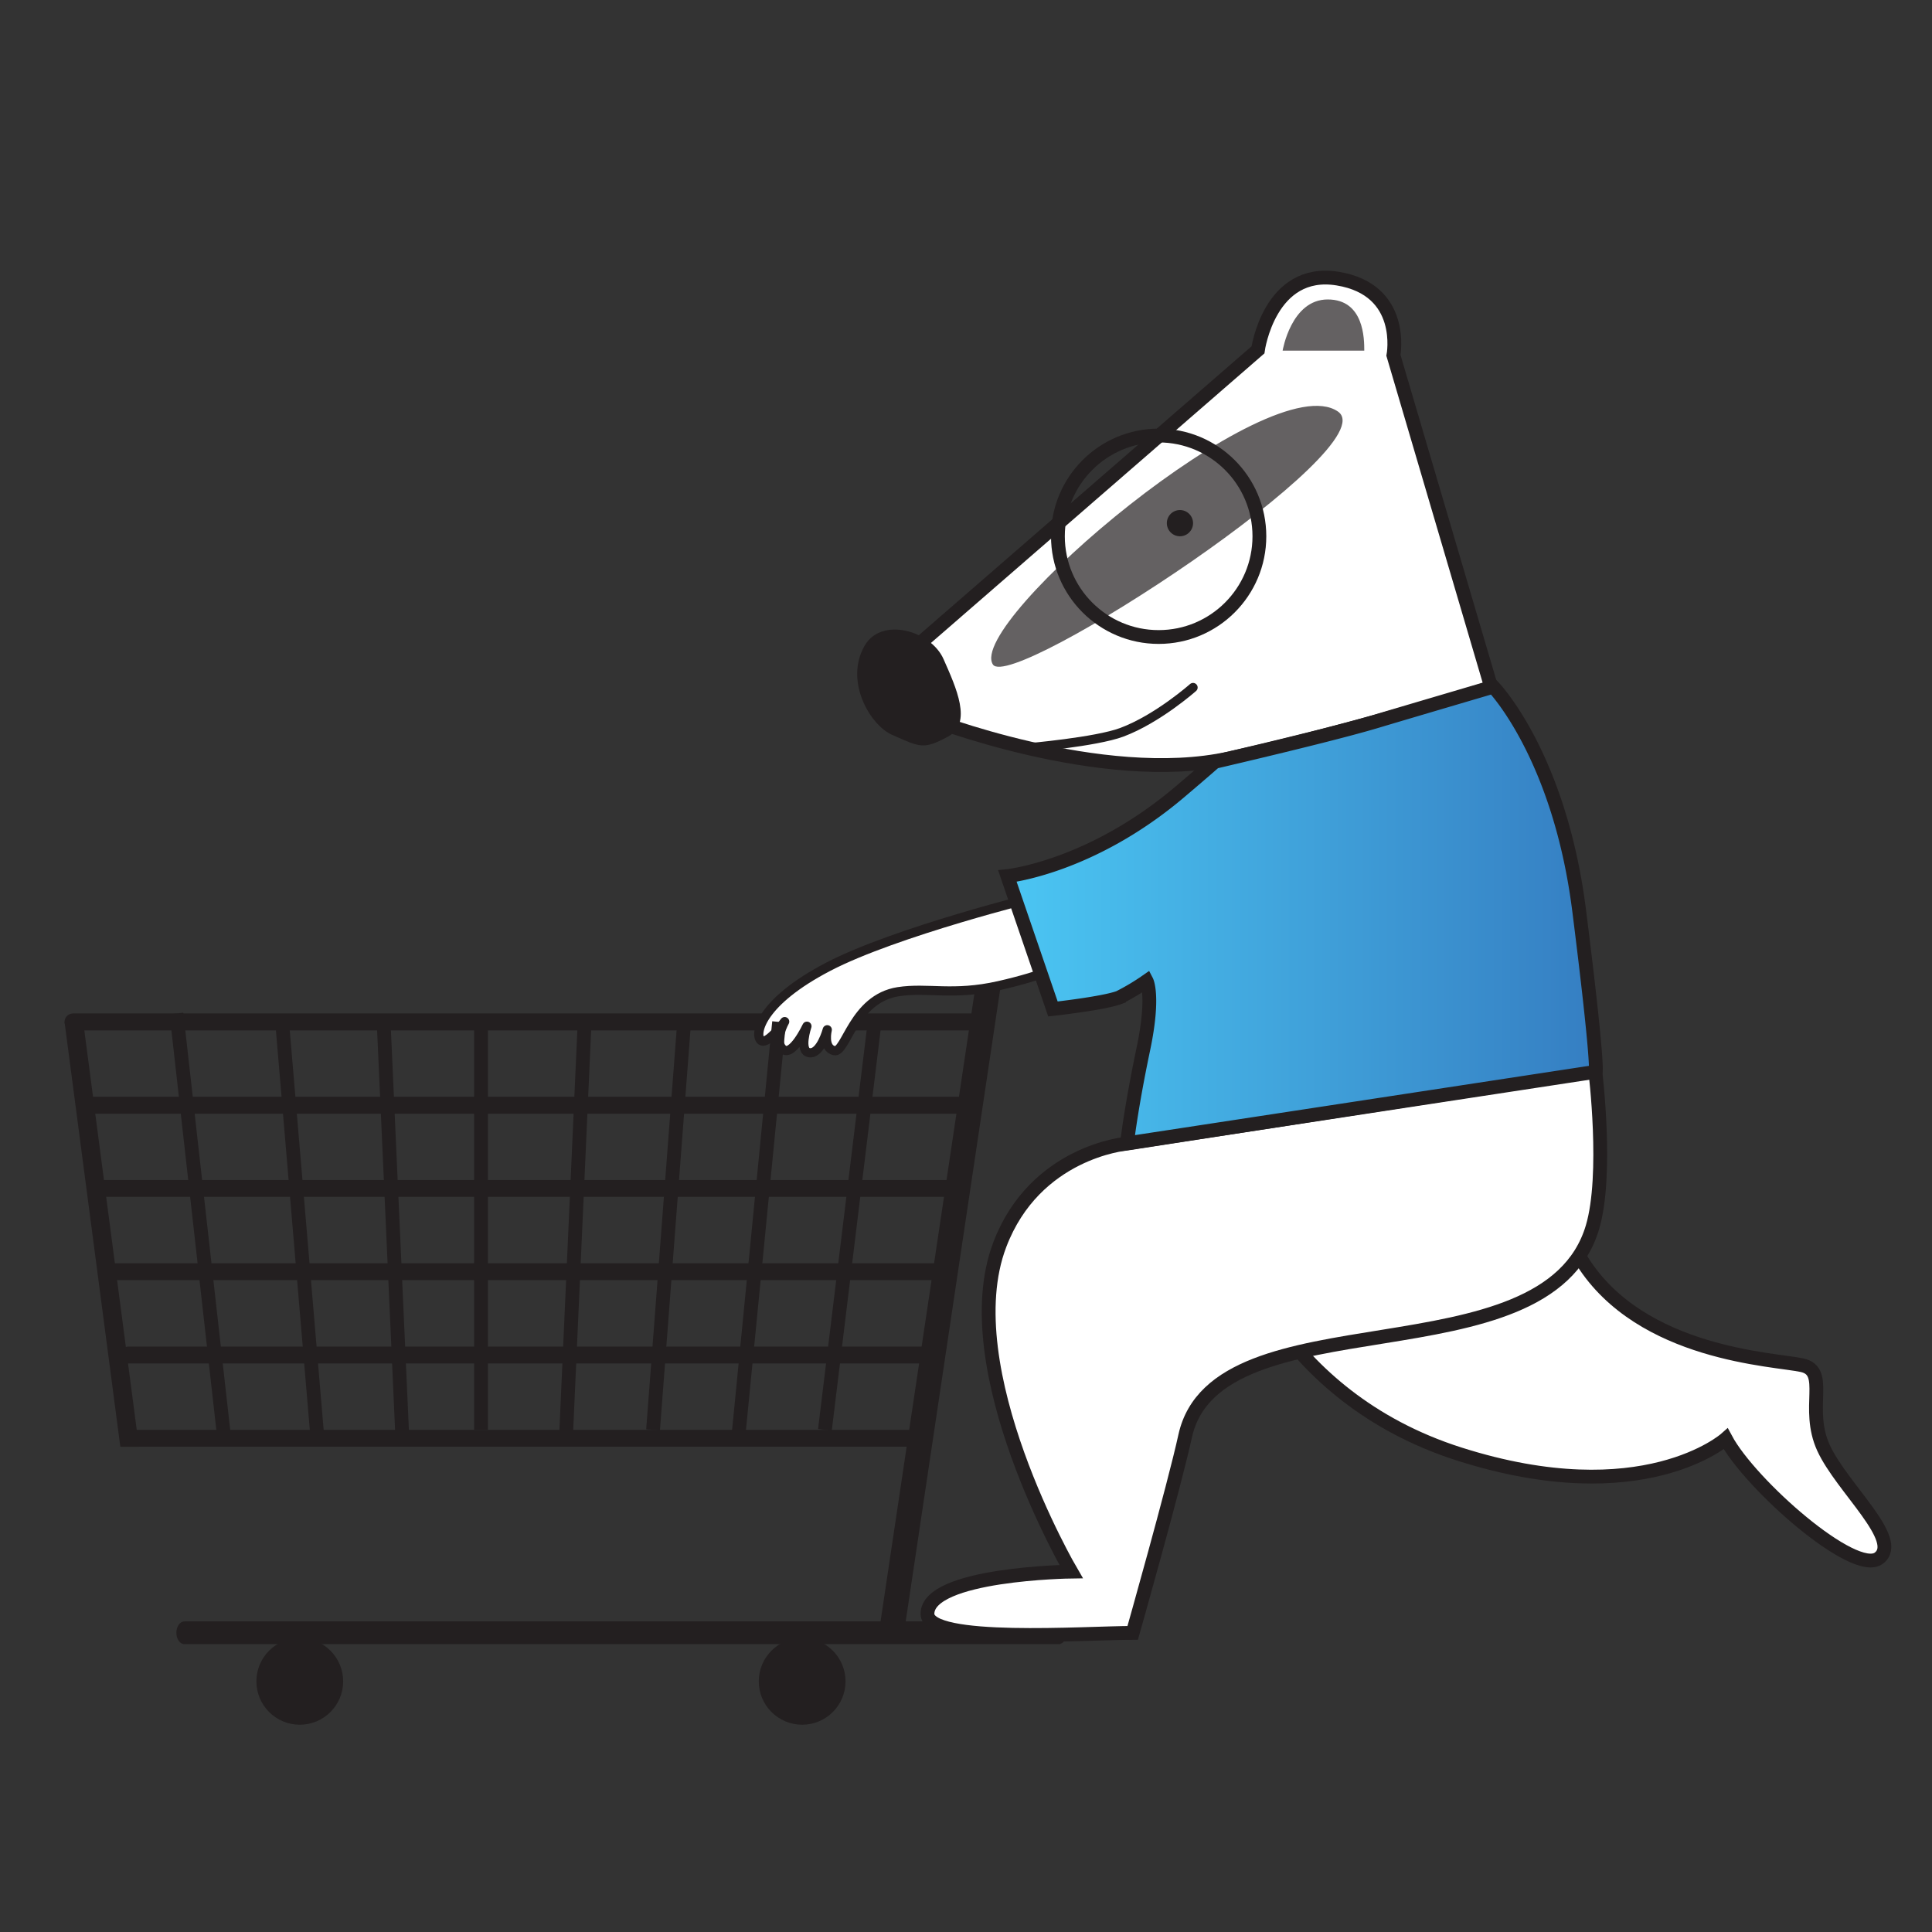
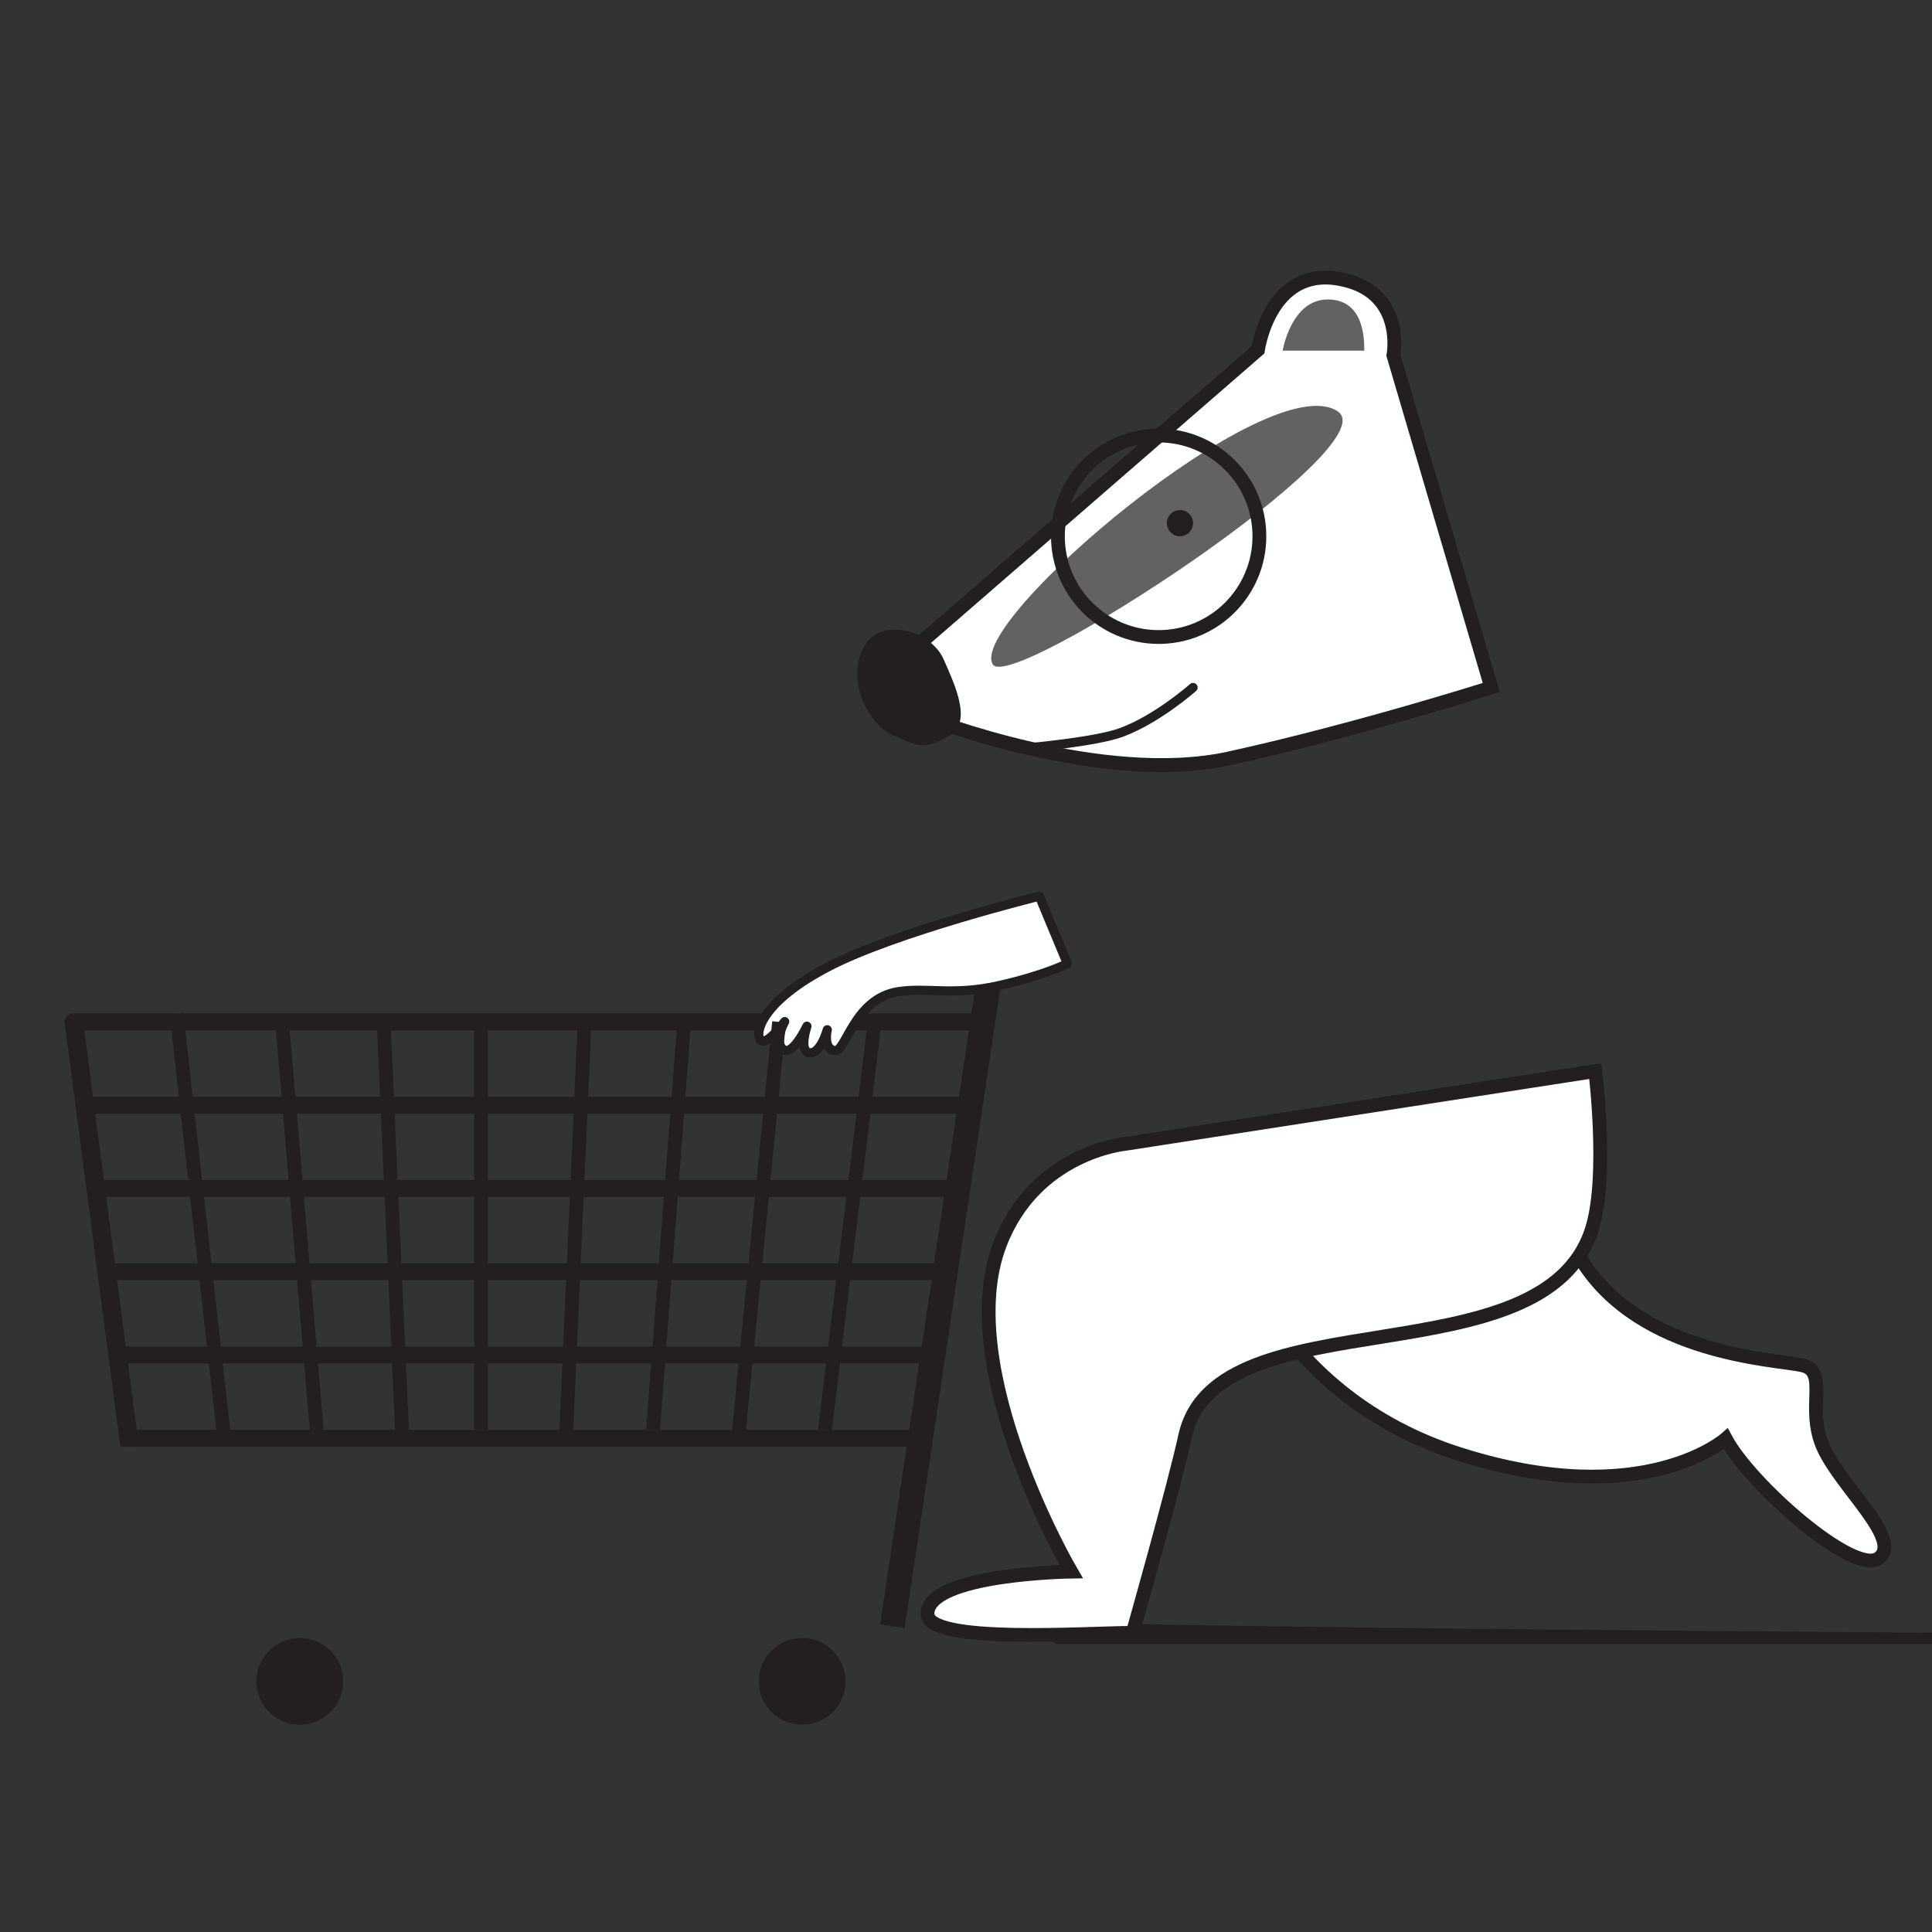
<svg xmlns="http://www.w3.org/2000/svg" xmlns:xlink="http://www.w3.org/1999/xlink" viewBox="0 0 420 420">
  <rect x="0" y="0" width="420" height="420" fill="#333333" stroke="none" />
  <defs>
    <linearGradient id="linear-gradient" x1="218.97" y1="198.92" x2="346.93" y2="198.92" gradientUnits="userSpaceOnUse">
      <stop offset="0" stop-color="#4bc6f3" />
      <stop offset="1" stop-color="#357ec2" />
    </linearGradient>
    <linearGradient id="linear-gradient-2" x1="38.36" y1="266.49" x2="48.74" y2="266.49" xlink:href="#linear-gradient" />
    <linearGradient id="linear-gradient-3" x1="61.33" y1="267.41" x2="69.01" y2="267.41" xlink:href="#linear-gradient" />
    <linearGradient id="linear-gradient-4" x1="83.4" y1="267.41" x2="87.47" y2="267.41" xlink:href="#linear-gradient" />
    <linearGradient id="linear-gradient-5" x1="104.57" y1="266.5" x2="104.57" y2="266.5" xlink:href="#linear-gradient" />
    <linearGradient id="linear-gradient-6" x1="123.03" y1="267.41" x2="127.09" y2="267.41" xlink:href="#linear-gradient" />
    <linearGradient id="linear-gradient-7" x1="141.97" y1="266.5" x2="148.73" y2="266.5" xlink:href="#linear-gradient" />
    <linearGradient id="linear-gradient-8" x1="160.48" y1="267.41" x2="169.37" y2="267.41" xlink:href="#linear-gradient" />
    <linearGradient id="linear-gradient-9" x1="179.33" y1="266.5" x2="190.14" y2="266.5" xlink:href="#linear-gradient" />
  </defs>
  <g id="Spl._trgovine" data-name="Spl. trgovine">
    <rect x="14.03" y="220.32" width="199.05" height="3.69" rx="1.85" style="fill:#231f20" />
    <rect x="17.39" y="238.42" width="193.85" height="3.69" rx="1.85" style="fill:#231f20" />
    <rect x="20.28" y="256.52" width="189.11" height="3.67" rx="1.83" style="fill:#231f20" />
    <path d="M204.41,274.62H24.73a1.83,1.83,0,0,0-1.8,1.84h0a1.82,1.82,0,0,0,1.8,1.83H204.41a1.82,1.82,0,0,0,1.8-1.83h0A1.83,1.83,0,0,0,204.41,274.62Z" style="fill:#231f20" />
    <path d="M201.63,292.73H27.93a1.8,1.8,0,0,0-1.77,1.83h0a1.81,1.81,0,0,0,1.77,1.84h173.7a1.81,1.81,0,0,0,1.77-1.84h0A1.8,1.8,0,0,0,201.63,292.73Z" style="fill:#231f20" />
    <path d="M198.15,310.83H27.89a1.78,1.78,0,0,0-1.73,1.83h0a1.78,1.78,0,0,0,1.73,1.84H198.15a1.78,1.78,0,0,0,1.73-1.84h0A1.78,1.78,0,0,0,198.15,310.83Z" style="fill:#231f20" />
    <polygon points="30.21 314.52 26.16 314.52 14.03 222.16 18.09 222.16 30.21 314.52" style="fill:#231f20" />
    <rect x="202.13" y="208.07" width="5.41" height="146.27" transform="translate(43.79 -27.18) rotate(8.5)" style="fill:#231f20" />
-     <path d="M230.11,352.48h-190c-1,0-1.77,1.11-1.77,2.47v0c0,1.37.79,2.48,1.77,2.48h190c1,0,1.78-1.11,1.78-2.48v0C231.89,353.59,231.09,352.48,230.11,352.48Z" style="fill:#231f20" />
+     <path d="M230.11,352.48c-1,0-1.77,1.11-1.77,2.47v0c0,1.37.79,2.48,1.77,2.48h190c1,0,1.78-1.11,1.78-2.48v0C231.89,353.59,231.09,352.48,230.11,352.48Z" style="fill:#231f20" />
    <path d="M338.07,247.55s-.18,17,5.91,26.63c12.86,20.38,41.81,21.28,47.79,22.61s.67,9.32,4.66,18,17.29,20,12,23.95-27.94-16-33.26-25.94c0,0-18,16-57.87,3.32s-49.33-47.22-49.33-47.22Z" style="fill:#fff;stroke:#231f20;stroke-linecap:round;stroke-miterlimit:10;stroke-width:3px" />
    <path d="M225.94,194.82s-31.24,7.7-45.9,15.35-16,14.47-14.71,15.92,5.25-4,5.25-4-2.42,4.24-.38,6,5.22-5,5.22-5-1.86,5.49.57,5.77,3.85-5,3.85-5-1,4,1.53,4.55,4.14-11.28,13.86-12.82c6.47-1,11.88.94,21.91-1.32s14.9-4.78,14.9-4.78Z" style="fill:#fff;stroke:#231f20;stroke-linecap:round;stroke-linejoin:round;stroke-width:2px" />
    <path d="M273.47,76.06l-75,65.12,2.9,14.8s38.09,15,65.94,8.87,56.88-15.39,56.88-15.39L302.92,77.25S305.66,63,290.81,60.57,273.47,76.06,273.47,76.06Z" style="fill:#fff;stroke:#231f20;stroke-linecap:round;stroke-miterlimit:10;stroke-width:3px" />
    <path d="M187.92,140.44c-4.36,7.71,1.24,17.19,6,19.3,6.19,2.74,6.85,3.25,12.19.38s1.75-10.63-1-16.85S191.53,134,187.92,140.44Z" style="fill:#231f20" />
    <path d="M215.85,144.46c4,6.15,86-47.44,75-55C276.05,79.28,210,135.35,215.85,144.46Z" style="fill:#231f20;opacity:0.7" />
    <circle cx="256.51" cy="113.73" r="2.85" style="fill:#231f20" />
    <path d="M259.36,149.46s-7.69,6.82-15.51,9.74c-5.65,2.1-20.47,3.38-20.47,3.38" style="fill:none;stroke:#231f20;stroke-linecap:round;stroke-miterlimit:10;stroke-width:2px" />
    <path d="M278.83,76.23h17.75c0-2.46,0-11.13-7.95-11.13S278.83,76.23,278.83,76.23Z" style="fill:#231f20;opacity:0.7" />
    <path d="M244.76,248.64S225,250.4,217.34,270.59c-10.26,27,15.51,71.06,15.51,71.06s-31.21.41-31.23,9.19c0,6.62,34.45,4.13,44.62,4.13,0,0,9-31.76,11.41-42.81,6.86-31,78.41-11.49,88.53-45.32,3.42-11.45.62-34,.62-34Z" style="fill:#fff;stroke:#231f20;stroke-linecap:round;stroke-miterlimit:10;stroke-width:3px" />
-     <path d="M343.3,198c-4.27-33.89-18.69-48.71-18.69-48.71s-18.32,5.39-25.23,7.46c-7.36,2.21-22.1,5.78-35.3,8.87h0s-2.25,2-7.57,6.51C237.09,188.61,219,190.45,219,190.45l9.9,28.89s10.95-1.21,14.37-2.48a48.74,48.74,0,0,0,6-3.58s1.7,3.27-.71,14.74c-2.71,12.91-3.56,20.53-3.56,20.53L346.89,233S347.57,231.89,343.3,198Z" style="stroke:#231f20;stroke-miterlimit:10;stroke-width:3px;fill:url(#linear-gradient)" />
    <circle cx="251.88" cy="116.58" r="21.9" style="fill:none;stroke:#231f20;stroke-linecap:round;stroke-linejoin:round;stroke-width:3px" />
    <line x1="38.36" y1="220.32" x2="48.74" y2="312.66" style="stroke:#231f20;stroke-miterlimit:10;stroke-width:3px;fill:url(#linear-gradient-2)" />
    <line x1="61.33" y1="222.16" x2="69.01" y2="312.66" style="stroke:#231f20;stroke-miterlimit:10;stroke-width:3px;fill:url(#linear-gradient-3)" />
    <line x1="83.4" y1="222.16" x2="87.47" y2="312.66" style="stroke:#231f20;stroke-miterlimit:10;stroke-width:3px;fill:url(#linear-gradient-4)" />
    <line x1="104.57" y1="222.16" x2="104.57" y2="310.83" style="stroke:#231f20;stroke-miterlimit:10;stroke-width:3px;fill:url(#linear-gradient-5)" />
    <line x1="127.09" y1="222.16" x2="123.03" y2="312.66" style="stroke:#231f20;stroke-miterlimit:10;stroke-width:3px;fill:url(#linear-gradient-6)" />
    <line x1="148.73" y1="222.16" x2="141.97" y2="310.83" style="stroke:#231f20;stroke-miterlimit:10;stroke-width:3px;fill:url(#linear-gradient-7)" />
    <line x1="169.37" y1="222.16" x2="160.48" y2="312.66" style="stroke:#231f20;stroke-miterlimit:10;stroke-width:3px;fill:url(#linear-gradient-8)" />
    <line x1="190.14" y1="222.16" x2="179.33" y2="310.83" style="stroke:#231f20;stroke-miterlimit:10;stroke-width:3px;fill:url(#linear-gradient-9)" />
    <circle cx="65.17" cy="365.51" r="9.43" style="fill:#231f20" />
    <circle cx="174.38" cy="365.51" r="9.43" style="fill:#231f20" />
  </g>
</svg>